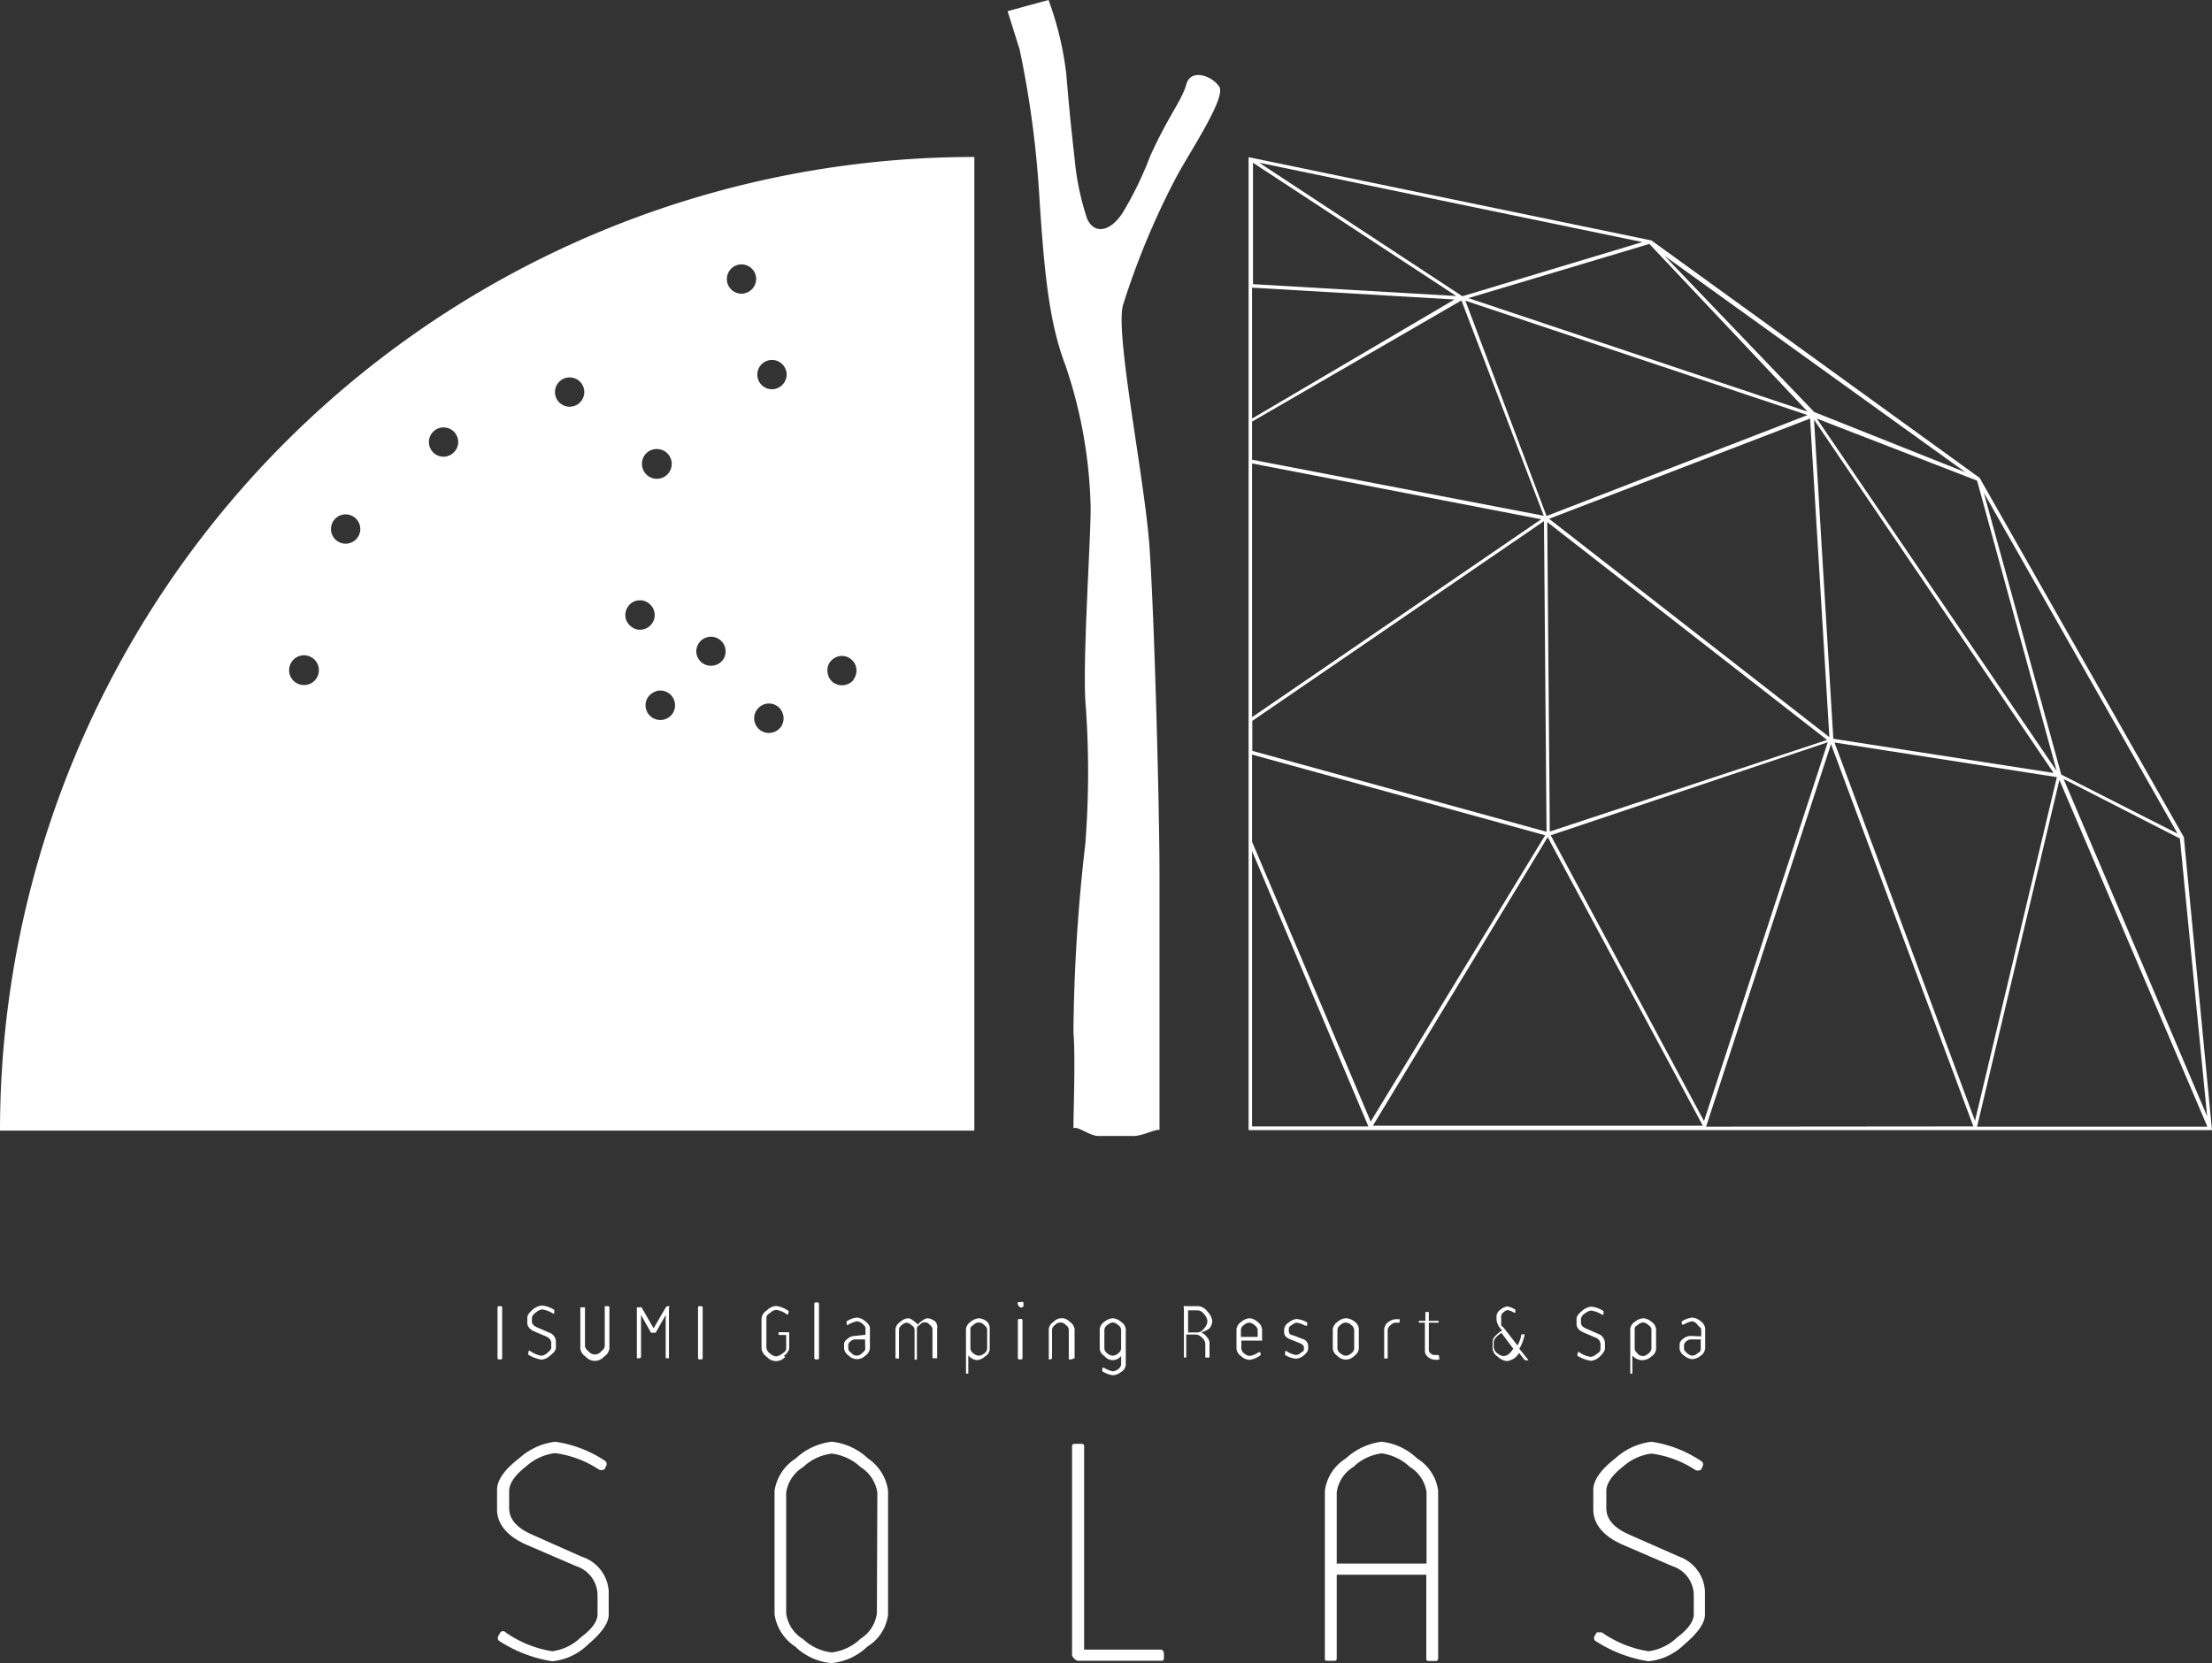
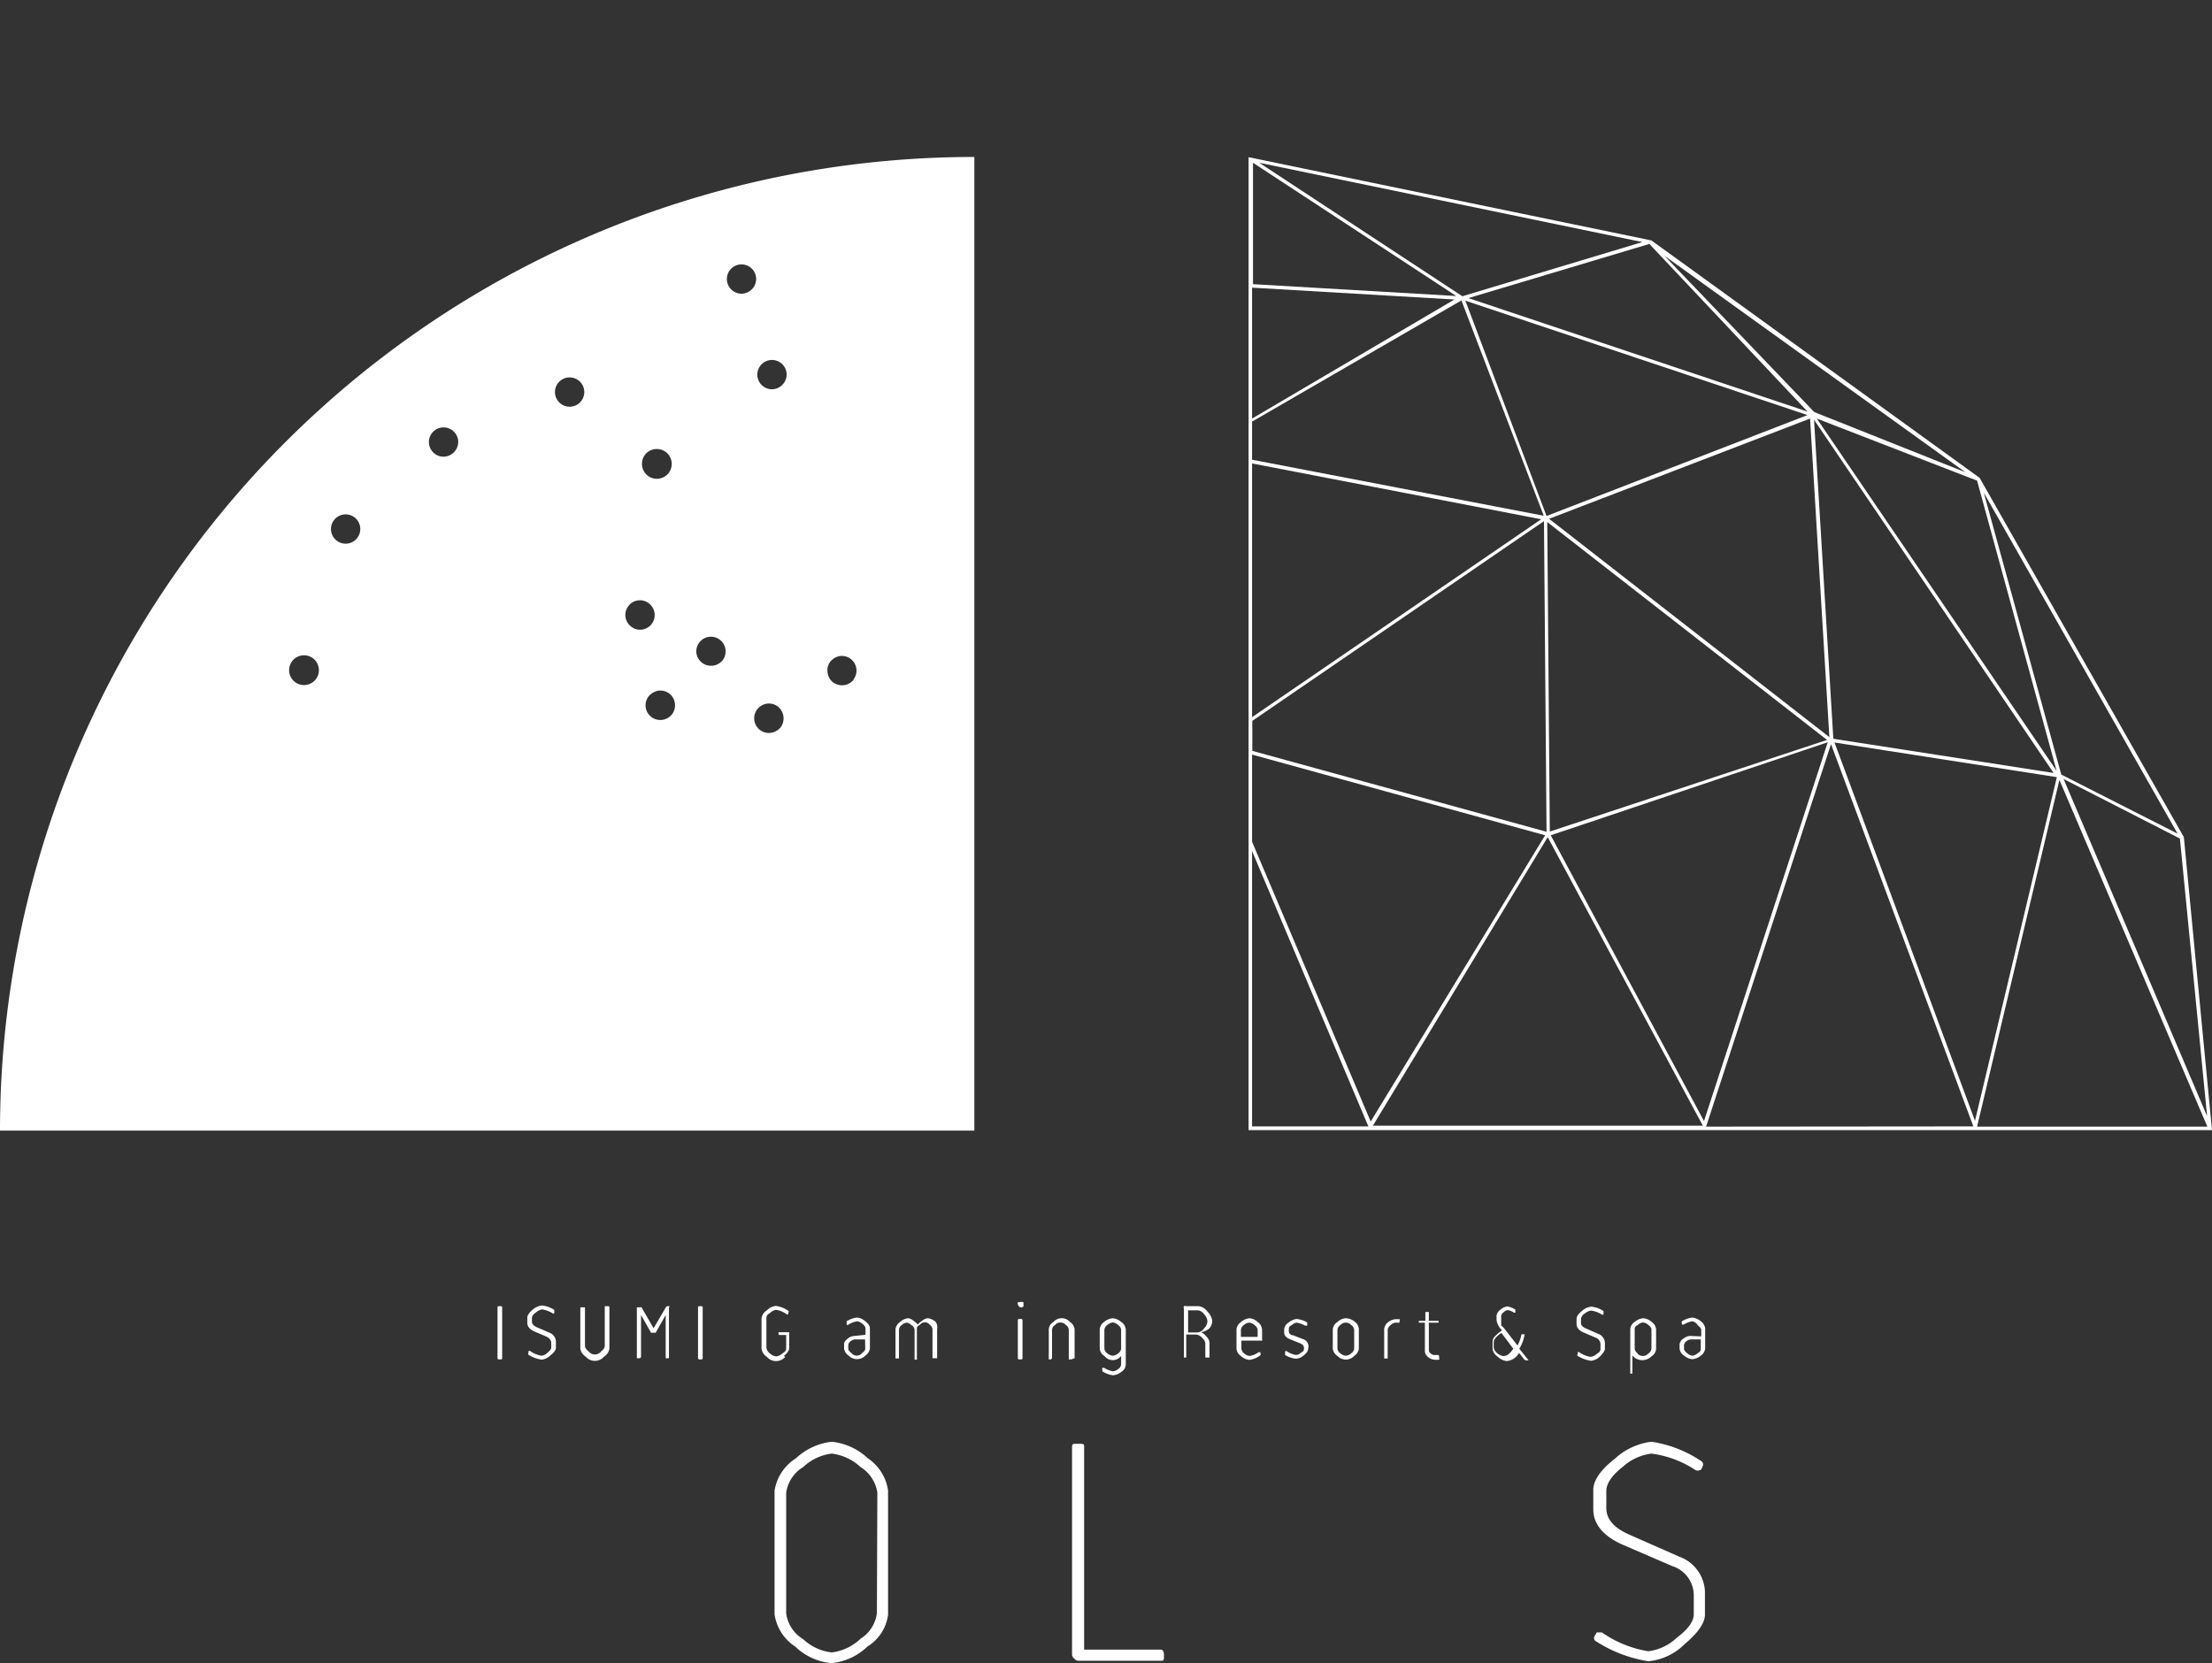
<svg xmlns="http://www.w3.org/2000/svg" viewBox="0 0 95.1 71.52">
  <rect x="0" y="0" width="95.1" height="71.52" fill="#333333" stroke="none" />
  <defs>
    <style>.logo-1{fill:#fff;}</style>
  </defs>
  <g id="レイヤー_2" data-name="レイヤー 2">
    <g id="レイヤー_1-2" data-name="レイヤー 1">
-       <path class="logo-1" d="M25,66.94,22.89,66c-.69-.3-1-.68-1-1.15v-.73c0-.32.24-.68.73-1.06a2.25,2.25,0,0,1,1.24-.57l0,0a4.47,4.47,0,0,1,1.88.7c.12.07.21,0,.25,0l.07-.15a.17.17,0,0,0-.08-.24A5.2,5.2,0,0,0,23.87,62a2.82,2.82,0,0,0-1.56.72c-.63.48-.94.94-.94,1.35v.84c0,.63.43,1.16,1.29,1.53l2.11.91a1.32,1.32,0,0,1,.92,1.25v.82c0,.3-.24.64-.73,1a2.14,2.14,0,0,1-1.22.59,4.81,4.81,0,0,1-2-.81.15.15,0,0,0-.23,0l-.08.15a.16.16,0,0,0,.07.24,5.81,5.81,0,0,0,2.24.85,2.54,2.54,0,0,0,1.54-.72c.59-.5.89-.92.89-1.29v-1A1.67,1.67,0,0,0,25,66.94Z" />
      <path class="logo-1" d="M37.32,62.72A2.68,2.68,0,0,0,35.76,62a2.71,2.71,0,0,0-1.55.72,2,2,0,0,0-.91,1.39v5.31a2,2,0,0,0,.89,1.39,2.57,2.57,0,0,0,1.55.71,2.57,2.57,0,0,0,1.55-.71,1.89,1.89,0,0,0,.89-1.37l0-5.34A2,2,0,0,0,37.32,62.72Zm.38,6.66A1.53,1.53,0,0,1,37,70.47a2.18,2.18,0,0,1-1.24.59,2.14,2.14,0,0,1-1.23-.57,1.53,1.53,0,0,1-.73-1.11V64.19a1.55,1.55,0,0,1,.73-1.1,2.17,2.17,0,0,1,1.23-.58,2.22,2.22,0,0,1,1.24.58,1.57,1.57,0,0,1,.72,1.1Z" />
      <path class="logo-1" d="M49.9,70.94H46.61V62.23c0-.1,0-.14-.15-.14h-.22c-.1,0-.15,0-.15.14v8.93s0,.09.1.17a.25.25,0,0,0,.17.09H49.9c.1,0,.14,0,.14-.14v-.2C50,71,50,70.94,49.9,70.94Z" />
-       <path class="logo-1" d="M60.93,62.72A2.64,2.64,0,0,0,59.4,62a2.77,2.77,0,0,0-1.54.72,1.93,1.93,0,0,0-.9,1.39V71.3c0,.1,0,.12.14.12h.23c.09,0,.14,0,.14-.12V67.72h3.85v3.57c0,.1,0,.14.14.14h.21c.1,0,.16,0,.16-.14V64.1A1.94,1.94,0,0,0,60.93,62.72Zm.4,4.52H57.47V64.17a1.53,1.53,0,0,1,.72-1.09,2.15,2.15,0,0,1,1.21-.58,2.21,2.21,0,0,1,1.21.58,1.53,1.53,0,0,1,.72,1.09Z" />
      <path class="logo-1" d="M72.19,66.94,70.06,66c-.69-.3-1-.68-1-1.15v-.73c0-.32.24-.68.73-1.06A2.25,2.25,0,0,1,71,62.51l0,0a4.47,4.47,0,0,1,1.88.7c.12.07.21,0,.25,0l.07-.15a.17.17,0,0,0-.08-.24A5.2,5.2,0,0,0,71,62a2.82,2.82,0,0,0-1.56.72c-.62.48-.94.94-.94,1.35v.84c0,.63.43,1.16,1.29,1.53l2.11.91a1.32,1.32,0,0,1,.92,1.25v.82c0,.3-.24.64-.72,1a2.19,2.19,0,0,1-1.23.59,4.81,4.81,0,0,1-2-.81c-.1,0-.17,0-.22,0l-.09.15a.16.16,0,0,0,.07.24,5.81,5.81,0,0,0,2.24.85,2.54,2.54,0,0,0,1.54-.72c.59-.5.89-.92.89-1.29v-1A1.67,1.67,0,0,0,72.19,66.94Z" />
      <rect class="logo-1" x="21.39" y="56.17" width="0.2" height="2.29" rx="0.05" />
      <path class="logo-1" d="M23.54,58.17a.42.42,0,0,1-.26.13,1.13,1.13,0,0,1-.47-.19.06.06,0,0,0-.09,0l0,.07a.06.06,0,0,0,0,.08,1.51,1.51,0,0,0,.56.21.63.63,0,0,0,.39-.19c.16-.12.23-.23.23-.33v-.23a.42.42,0,0,0-.28-.41l-.51-.22c-.15-.06-.24-.15-.24-.25v-.17c0-.07.06-.15.17-.23a.54.54,0,0,1,.27-.13h0a1.23,1.23,0,0,1,.44.16.05.05,0,0,0,.08,0l0-.06s0-.06,0-.08a1.21,1.21,0,0,0-.53-.19.72.72,0,0,0-.4.18c-.15.13-.23.24-.23.35v.21c0,.16.1.29.31.38l.49.21c.15.07.23.16.23.29v.18C23.71,58,23.65,58.08,23.54,58.17Z" />
      <path class="logo-1" d="M26.16,56.17H26a.05.05,0,0,0,0,0v1.71c0,.07-.05.15-.16.24a.34.34,0,0,1-.53,0c-.11-.09-.16-.17-.16-.24V56.22s0,0-.05,0H25s-.05,0-.05,0V58a.5.5,0,0,0,.23.34.52.52,0,0,0,.79,0,.5.5,0,0,0,.23-.34V56.22S26.19,56.17,26.16,56.17Z" />
      <path class="logo-1" d="M28.78,56.17H28.7s-.05,0-.08.06l-.52.89-.52-.9a.08.08,0,0,0-.07,0h-.08s-.05,0-.05,0v2.19s0,0,0,0h.13a0,0,0,0,0,.05-.05V56.55l.43.76a.1.1,0,0,0,.07,0h.06a.1.1,0,0,0,.07,0l.43-.76v1.86s0,0,0,0h.14s0,0,0-.05V56.22S28.81,56.17,28.78,56.17Z" />
      <rect class="logo-1" x="30.01" y="56.17" width="0.2" height="2.29" rx="0.05" />
      <path class="logo-1" d="M33.7,58.31c.16-.13.23-.24.23-.35v-.67s0,0,0,0a0,0,0,0,0,0,0h-.41s-.05,0-.05,0v.07s0,.05.05.05h.28v.55c0,.07,0,.15-.16.24a.48.48,0,0,1-.27.13.47.47,0,0,1-.27-.13.36.36,0,0,1-.15-.24V56.7c0-.07,0-.15.16-.24a.42.42,0,0,1,.27-.13,1,1,0,0,1,.43.18.05.05,0,0,0,.08,0l0-.06a.05.05,0,0,0,0-.08,1.18,1.18,0,0,0-.53-.21.63.63,0,0,0-.39.19.47.47,0,0,0-.23.35V58a.5.5,0,0,0,.23.35.52.52,0,0,0,.79,0Z" />
-       <rect class="logo-1" x="35.01" y="56.01" width="0.2" height="2.45" rx="0.05" />
      <path class="logo-1" d="M36.74,57.45a.5.5,0,0,0-.3.12c-.1.08-.16.16-.15.25V58a.45.45,0,0,0,.2.3.5.5,0,0,0,.71,0,.45.45,0,0,0,.2-.31v-.87c0-.1-.07-.2-.21-.31a.61.61,0,0,0-.35-.15,1.07,1.07,0,0,0-.44.16s0,0,0,.08l0,.06a.05.05,0,0,0,.08,0,1.09,1.09,0,0,1,.37-.14.43.43,0,0,1,.23.11c.08.07.13.13.13.19v.28Zm.46.55c0,.06-.05.12-.14.19a.29.29,0,0,1-.45,0c-.09-.07-.14-.13-.14-.19v-.15a.21.21,0,0,1,.1-.17.29.29,0,0,1,.19-.08h.43Z" />
      <path class="logo-1" d="M40.23,56.85a.61.61,0,0,0-.34-.16.4.4,0,0,0-.22.09.94.94,0,0,0-.21.18,1.24,1.24,0,0,0-.21-.18.37.37,0,0,0-.22-.09.59.59,0,0,0-.33.16.43.43,0,0,0-.2.3v1.27s0,0,0,0h.1s.05,0,.05,0V57.18a.27.27,0,0,1,.12-.2.4.4,0,0,1,.21-.1.36.36,0,0,1,.21.11.25.25,0,0,1,.13.19h0v1.24a0,0,0,0,0,0,.05h.1a0,0,0,0,0,0-.05V57.17c0-.07,0-.13.13-.2a.26.26,0,0,1,.42,0,.26.26,0,0,1,.12.19v1.25s0,0,.05,0h.1s.05,0,.05,0V57.15A.4.4,0,0,0,40.23,56.85Z" />
-       <path class="logo-1" d="M42.44,56.84a.61.61,0,0,0-.35-.15.66.66,0,0,0-.36.15.45.45,0,0,0-.2.31v1.92s0,0,0,0h.1s0,0,0,0v-.78a.55.55,0,0,0,.37.2.57.57,0,0,0,.35-.16.39.39,0,0,0,.2-.31v-.86A.41.41,0,0,0,42.44,56.84Zm-.12,1.36a.42.42,0,0,1-.24.1.4.4,0,0,1-.23-.1.31.31,0,0,1-.13-.2v-.82c0-.07,0-.13.13-.2a.3.3,0,0,1,.46,0c.09.07.13.13.13.2V58A.28.28,0,0,1,42.32,58.2Z" />
      <polygon class="logo-1" points="43.71 56.14 43.71 56.14 43.71 56.13 43.71 56.14" />
      <path class="logo-1" d="M43.85,56a.21.21,0,0,0-.09,0,.14.14,0,0,0,0,.09.19.19,0,0,0,.14.14.19.19,0,0,0,.1-.05.21.21,0,0,0,0-.09s0,0,0-.09A.19.19,0,0,0,43.85,56Z" />
      <rect class="logo-1" x="43.76" y="56.72" width="0.2" height="1.74" rx="0.05" />
      <path class="logo-1" d="M46.2,58.41V57.16a.43.43,0,0,0-.2-.31.47.47,0,0,0-.71,0,.4.4,0,0,0-.2.31v1.25s0,.05,0,.05h.09a0,0,0,0,0,.05-.05V57.19a.26.26,0,0,1,.13-.21.3.3,0,0,1,.46,0,.26.26,0,0,1,.13.21v1.22a0,0,0,0,0,0,.05h.1A0,0,0,0,0,46.2,58.41Z" />
      <path class="logo-1" d="M48.08,58.87a.42.42,0,0,1-.24.1,1,1,0,0,1-.37-.15s-.06,0-.08,0l0,.07s0,.06,0,.08a1.11,1.11,0,0,0,.45.17A.59.59,0,0,0,48.2,59a.39.39,0,0,0,.2-.31V57.16a.43.43,0,0,0-.21-.32.61.61,0,0,0-.35-.15.66.66,0,0,0-.36.15.44.44,0,0,0-.2.32V58a.4.4,0,0,0,.2.31.45.45,0,0,0,.72,0v.38A.28.28,0,0,1,48.08,58.87ZM48.2,58a.28.28,0,0,1-.13.2.38.38,0,0,1-.23.1.4.4,0,0,1-.23-.1.28.28,0,0,1-.13-.2v-.81a.28.28,0,0,1,.13-.21.43.43,0,0,1,.23-.11.4.4,0,0,1,.23.11.28.28,0,0,1,.13.2Z" />
      <path class="logo-1" d="M52,57.12a.53.53,0,0,0,.12-.3.69.69,0,0,0-.21-.42.55.55,0,0,0-.37-.23H51a.15.15,0,0,0-.1,0,.11.11,0,0,0,0,.1v2.11a.05.05,0,0,0,0,0H51a0,0,0,0,0,0-.05v-.94h.42a.38.38,0,0,1,.26.14.38.38,0,0,1,.14.24h0v.56a0,0,0,0,0,0,.05H52a0,0,0,0,0,0-.05v-.59a.39.39,0,0,0-.12-.25.64.64,0,0,0-.24-.2A.75.75,0,0,0,52,57.12Zm-.49.18h-.43v-.95h.43a.38.38,0,0,1,.26.17.49.49,0,0,1,.14.3.45.45,0,0,1-.14.3A.37.37,0,0,1,51.48,57.3Z" />
      <path class="logo-1" d="M54.07,56.85a.57.57,0,0,0-.35-.16.62.62,0,0,0-.36.16.43.43,0,0,0-.2.31V58a.43.43,0,0,0,.2.32.57.57,0,0,0,.36.16,1,1,0,0,0,.47-.2.06.06,0,0,0,0-.07l0-.06s0,0-.08,0a.85.85,0,0,1-.38.16.4.4,0,0,1-.23-.1.31.31,0,0,1-.13-.21v-.35h.82a.09.09,0,0,0,.07,0,.09.09,0,0,0,0-.06v-.39A.43.43,0,0,0,54.07,56.85Zm0,.64h-.72v-.3a.28.28,0,0,1,.13-.21.36.36,0,0,1,.23-.1h0a.37.37,0,0,1,.23.11.28.28,0,0,1,.13.2Z" />
-       <path class="logo-1" d="M56,57.58l-.41-.16c-.12,0-.18-.1-.18-.17v-.09c0-.06,0-.11.13-.18a.38.38,0,0,1,.21-.1h0a1.16,1.16,0,0,1,.37.13s.07,0,.08,0l0-.07s0,0,0-.07a1.15,1.15,0,0,0-.45-.15.64.64,0,0,0-.34.15.39.39,0,0,0-.2.29v.15c0,.12.09.22.27.29l.4.16c.12.05.18.11.18.19V58c0,.05,0,.11-.13.17a.33.33,0,0,1-.21.1,1,1,0,0,1-.38-.15.06.06,0,0,0-.09,0l0,.07s0,.06,0,.08a1.13,1.13,0,0,0,.46.16.56.56,0,0,0,.34-.14c.13-.11.19-.2.19-.29v-.17A.33.33,0,0,0,56,57.58Z" />
+       <path class="logo-1" d="M56,57.58l-.41-.16c-.12,0-.18-.1-.18-.17v-.09c0-.06,0-.11.13-.18a.38.38,0,0,1,.21-.1h0a1.16,1.16,0,0,1,.37.13s.07,0,.08,0l0-.07s0,0,0-.07a1.15,1.15,0,0,0-.45-.15.64.64,0,0,0-.34.15.39.39,0,0,0-.2.29v.15c0,.12.09.22.27.29l.4.16c.12.05.18.11.18.19V58c0,.05,0,.11-.13.17a.33.33,0,0,1-.21.1,1,1,0,0,1-.38-.15.06.06,0,0,0-.09,0l0,.07s0,.06,0,.08a1.13,1.13,0,0,0,.46.16.56.56,0,0,0,.34-.14c.13-.11.19-.2.19-.29A.33.33,0,0,0,56,57.58Z" />
      <path class="logo-1" d="M57.86,56.69h0a.57.57,0,0,0-.36.16.43.43,0,0,0-.2.31V58a.43.43,0,0,0,.2.31.49.49,0,0,0,.72,0,.43.43,0,0,0,.2-.31v-.86a.44.44,0,0,0-.2-.32A.61.61,0,0,0,57.86,56.69Zm.23,1.51a.36.36,0,0,1-.23.1.38.38,0,0,1-.23-.1A.28.28,0,0,1,57.5,58v-.81a.28.28,0,0,1,.13-.21.31.31,0,0,1,.46,0,.28.28,0,0,1,.13.21V58A.29.29,0,0,1,58.09,58.2Z" />
      <path class="logo-1" d="M59.69,56.85a.44.44,0,0,0-.18.31v1.26s0,0,0,0h.1s.05,0,.05,0V57.18a.3.3,0,0,1,.12-.19.37.37,0,0,1,.2-.11l.13,0a0,0,0,0,0,.06,0v-.08a.05.05,0,0,0,0-.07l-.17,0A.59.59,0,0,0,59.69,56.85Z" />
      <path class="logo-1" d="M61.8,58.27l-.15,0a.23.23,0,0,1-.14-.07.16.16,0,0,1-.08-.13V56.88h.37s.05,0,.05,0v-.08a0,0,0,0,0-.05,0h-.37v-.38a0,0,0,0,0,0,0h-.1a0,0,0,0,0-.05,0v.38H61a0,0,0,0,0,0,0v.08s0,0,0,0h.26v1.24a.34.34,0,0,0,.14.24.43.43,0,0,0,.26.11.8.8,0,0,0,.21,0,.05.05,0,0,0,0-.07V58.3S61.84,58.26,61.8,58.27Z" />
      <path class="logo-1" d="M65.32,58a1.74,1.74,0,0,0,.23-.62s0,0,0,0h-.08s-.05,0-.06,0a1.44,1.44,0,0,1-.17.48l-.55-.71-.05-.06L64.54,57s0,0,0-.05l0-.06,0-.05s0,0,0-.06a.43.43,0,0,1,0-.05v-.14a.22.22,0,0,1,.11-.16.28.28,0,0,1,.17-.09.65.65,0,0,1,.27.11s0,0,.06,0l0-.06s0,0,0-.07a.9.9,0,0,0-.35-.14.57.57,0,0,0-.29.14.38.38,0,0,0-.17.26v.19a.77.77,0,0,0,.24.44,1.64,1.64,0,0,0-.3.25.34.34,0,0,0-.11.26V58a.46.46,0,0,0,.22.34.63.63,0,0,0,.4.19h0a.69.69,0,0,0,.52-.35l.21.27a.14.14,0,0,0,.09.05h.11s0,0,0,0a.06.06,0,0,0,0,0Zm-.66.32h0a.5.5,0,0,1-.28-.12.38.38,0,0,1-.16-.25v-.23c0-.12.11-.25.33-.4l.51.68C64.92,58.21,64.79,58.31,64.66,58.31Z" />
      <path class="logo-1" d="M69,58v-.23a.43.43,0,0,0-.29-.41l-.5-.22c-.16-.06-.24-.15-.24-.25v-.17a.32.32,0,0,1,.16-.23.53.53,0,0,1,.28-.13h0a1.17,1.17,0,0,1,.44.16.06.06,0,0,0,.09,0l0-.06s0-.06,0-.08a1.18,1.18,0,0,0-.52-.19.69.69,0,0,0-.4.18c-.16.13-.24.24-.24.35v.21c0,.16.1.29.32.38l.49.21a.31.31,0,0,1,.22.29v.18c0,.07,0,.14-.16.23a.47.47,0,0,1-.27.13,1.13,1.13,0,0,1-.47-.19.05.05,0,0,0-.08,0l0,.07a.05.05,0,0,0,0,.08,1.54,1.54,0,0,0,.57.21.66.66,0,0,0,.39-.19C68.94,58.18,69,58.07,69,58Z" />
      <path class="logo-1" d="M71,58.33a.41.41,0,0,0,.2-.31v-.86a.44.44,0,0,0-.2-.32.61.61,0,0,0-.35-.15.63.63,0,0,0-.36.15.41.41,0,0,0-.2.31v1.92s0,0,0,0h.09s0,0,0,0v-.78a.55.55,0,0,0,.37.2A.57.57,0,0,0,71,58.33Zm-.59-.13a.28.28,0,0,1-.13-.2v-.82c0-.07,0-.13.13-.2a.4.4,0,0,1,.23-.11.43.43,0,0,1,.23.11c.09.07.13.13.13.2V58a.29.29,0,0,1-.14.21.31.31,0,0,1-.46,0Z" />
      <path class="logo-1" d="M72.67,57.45a.48.48,0,0,0-.3.12.31.31,0,0,0-.16.25V58a.41.41,0,0,0,.2.3.61.61,0,0,0,.35.15.66.66,0,0,0,.36-.15.43.43,0,0,0,.19-.31v-.87a.45.45,0,0,0-.2-.31.66.66,0,0,0-.35-.15,1.1,1.1,0,0,0-.45.16.07.07,0,0,0,0,.08l0,.06s0,0,.08,0a1,1,0,0,1,.37-.14A.38.38,0,0,1,73,57c.09.07.14.13.14.19v.28Zm.45.55c0,.06,0,.12-.13.19a.4.4,0,0,1-.23.11.43.43,0,0,1-.23-.11c-.08-.07-.13-.13-.13-.19v-.15a.24.24,0,0,1,.1-.17.34.34,0,0,1,.19-.08h.43Z" />
      <path class="logo-1" d="M41.89,6.75A41.88,41.88,0,0,0,0,48.62H41.89ZM28.23,19.31a.64.64,0,1,1-.63.63A.63.63,0,0,1,28.23,19.31ZM13.08,29.46a.64.64,0,1,1,.63-.64A.64.64,0,0,1,13.08,29.46Zm1.78-6.08a.63.63,0,1,1,.63-.63A.63.63,0,0,1,14.86,23.38Zm4.21-3.74A.63.63,0,1,1,19.7,19,.64.64,0,0,1,19.07,19.64Zm5.42-2.15a.63.63,0,1,1,.63-.63A.63.63,0,0,1,24.49,17.49Zm2.64,9.45a.62.62,0,0,1-.11-.88.59.59,0,0,1,.42-.24.6.6,0,0,1,.46.13.63.63,0,0,1-.39,1.13A.59.59,0,0,1,27.13,26.94Zm1.76,3.78h0a.64.64,0,0,1-.89.11.63.63,0,0,1-.11-.89.72.72,0,0,1,.42-.24.65.65,0,0,1,.47.13A.64.64,0,0,1,28.89,30.72Zm2.18-2.33a.64.64,0,0,1-.5.24.63.63,0,0,1-.63-.55.63.63,0,1,1,1.13.31Zm.81-15.76a.63.63,0,1,1,.63-.63A.64.64,0,0,1,31.88,12.63Zm1.68,18.65a.67.67,0,0,1-.5.24.63.63,0,0,1-.63-.55.62.62,0,0,1,.13-.47.63.63,0,0,1,.89-.11A.65.65,0,0,1,33.56,31.28Zm-.37-14.54a.63.63,0,1,1,.63-.63A.64.64,0,0,1,33.19,16.74ZM36.7,29.23a.64.64,0,0,1-.5.24.68.68,0,0,1-.39-.13.63.63,0,0,1-.23-.42.6.6,0,0,1,.12-.47.67.67,0,0,1,.43-.24.63.63,0,0,1,.57,1Z" />
-       <path class="logo-1" d="M51,3.64c-.21.72-.73,1.27-1.55,3.07a15.17,15.17,0,0,1-1.19,2.45c-.63.95-1.33.84-1.55.16a11.43,11.43,0,0,1-.5-2.4C46,5,46,5,45.84,3.16A13.81,13.81,0,0,0,45.08,0h0L43.32.48l.52,1.66a43,43,0,0,1,.83,6.08c.21,3.33.41,5.6,1.14,7.5a20.27,20.27,0,0,1,1.08,6.12c0,1.43-.33,6.23-.23,8.26a40,40,0,0,1,0,6.2,74.62,74.62,0,0,0-.51,8.1c.09,1,0,3.47,0,4.12.18-.11.69.33,1.07.33h1.53c.38,0,1-.33,1.1-.25v-11c0-2.85-.22-11.1-.43-14.08s-1.53-9.39-1.12-10.46a33.33,33.33,0,0,1,2.25-5.4c.52-1,2.18-3.45,1.87-3.93S51.18,2.93,51,3.64Z" />
      <path class="logo-1" d="M95.1,48.6,93.89,36,85.11,20.55,71,10.34h0a0,0,0,0,0,0,0L53.68,6.76V48.6ZM53.83,12.37l8.7.51L53.83,18Zm0,5.76,9-5.21,3.54,9.26L53.83,19.77ZM78.65,31.7,66.6,22.31,77.82,18Zm-.76-13.77h0Zm.1.12,10.3,15.19-9.47-1.47Zm.56,13.77L66.63,35.76l-.11-13.31ZM66.49,22.19,63,12.93l14.71,4.92Zm0,13.58L53.84,32.29h0V31l12.54-8.59Zm-.23-13.44L53.83,30.84V19.93ZM53.83,48.45V36.6l5,11.84h-5Zm0-12.25V32.45l12.6,3.47-7.5,12.31ZM59,48.45h0L66.54,36l6.67,12.41H59Zm7.67-12.53,11.91-4L73.26,48.21Zm6.68,12.53s0,0,0,0L78.72,32l6.12,16.44Zm5.52-16.52,9.56,1.49L84.91,48.2ZM85,48.45l3.54-14.91L94.9,48.45Zm3.43-15.18h0ZM94.89,48l-6.17-14.5,5,2.56ZM93.62,35.85l-5-2.54L85.29,21.19Zm-5.2-2.7L78.11,18,85,20.67ZM84.5,20.31,78,17.72,71.56,11ZM77.71,17.7,63.13,12.82l7.78-2.33Zm-7.1-7.29-7.74,2.33h0L54.14,7Zm-8,2.32-8.74-.51V7Z" />
    </g>
  </g>
</svg>